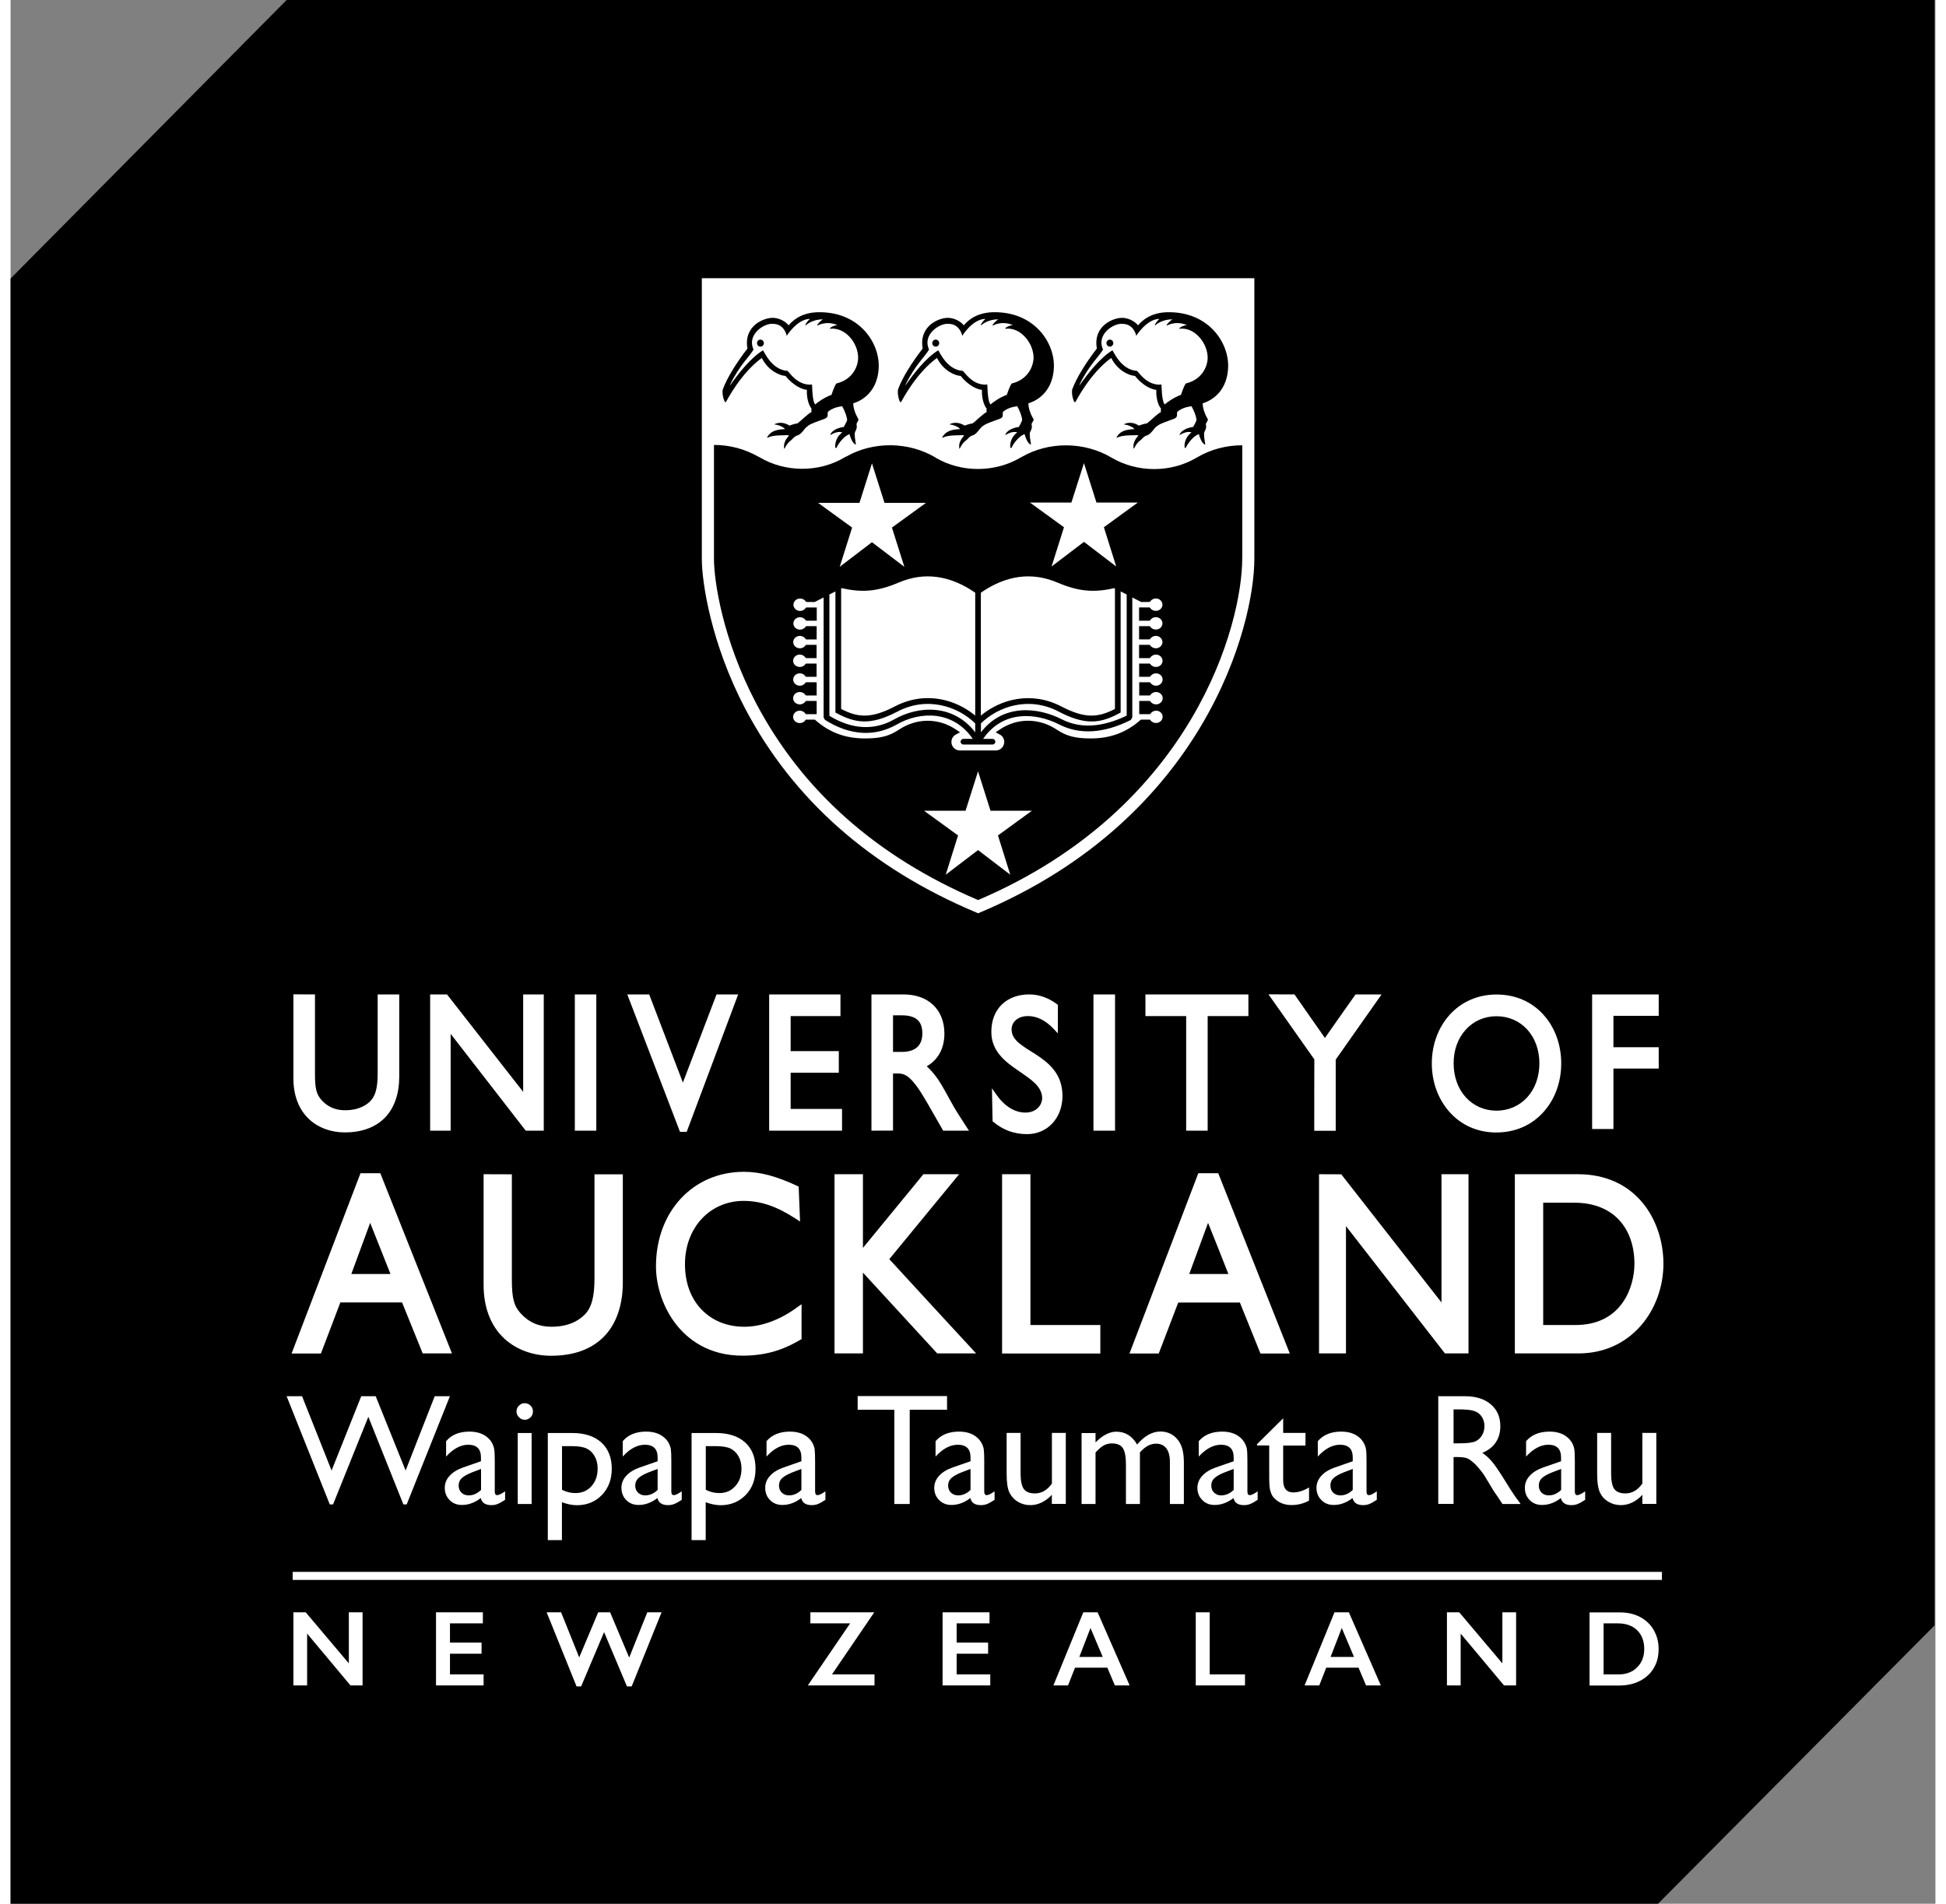
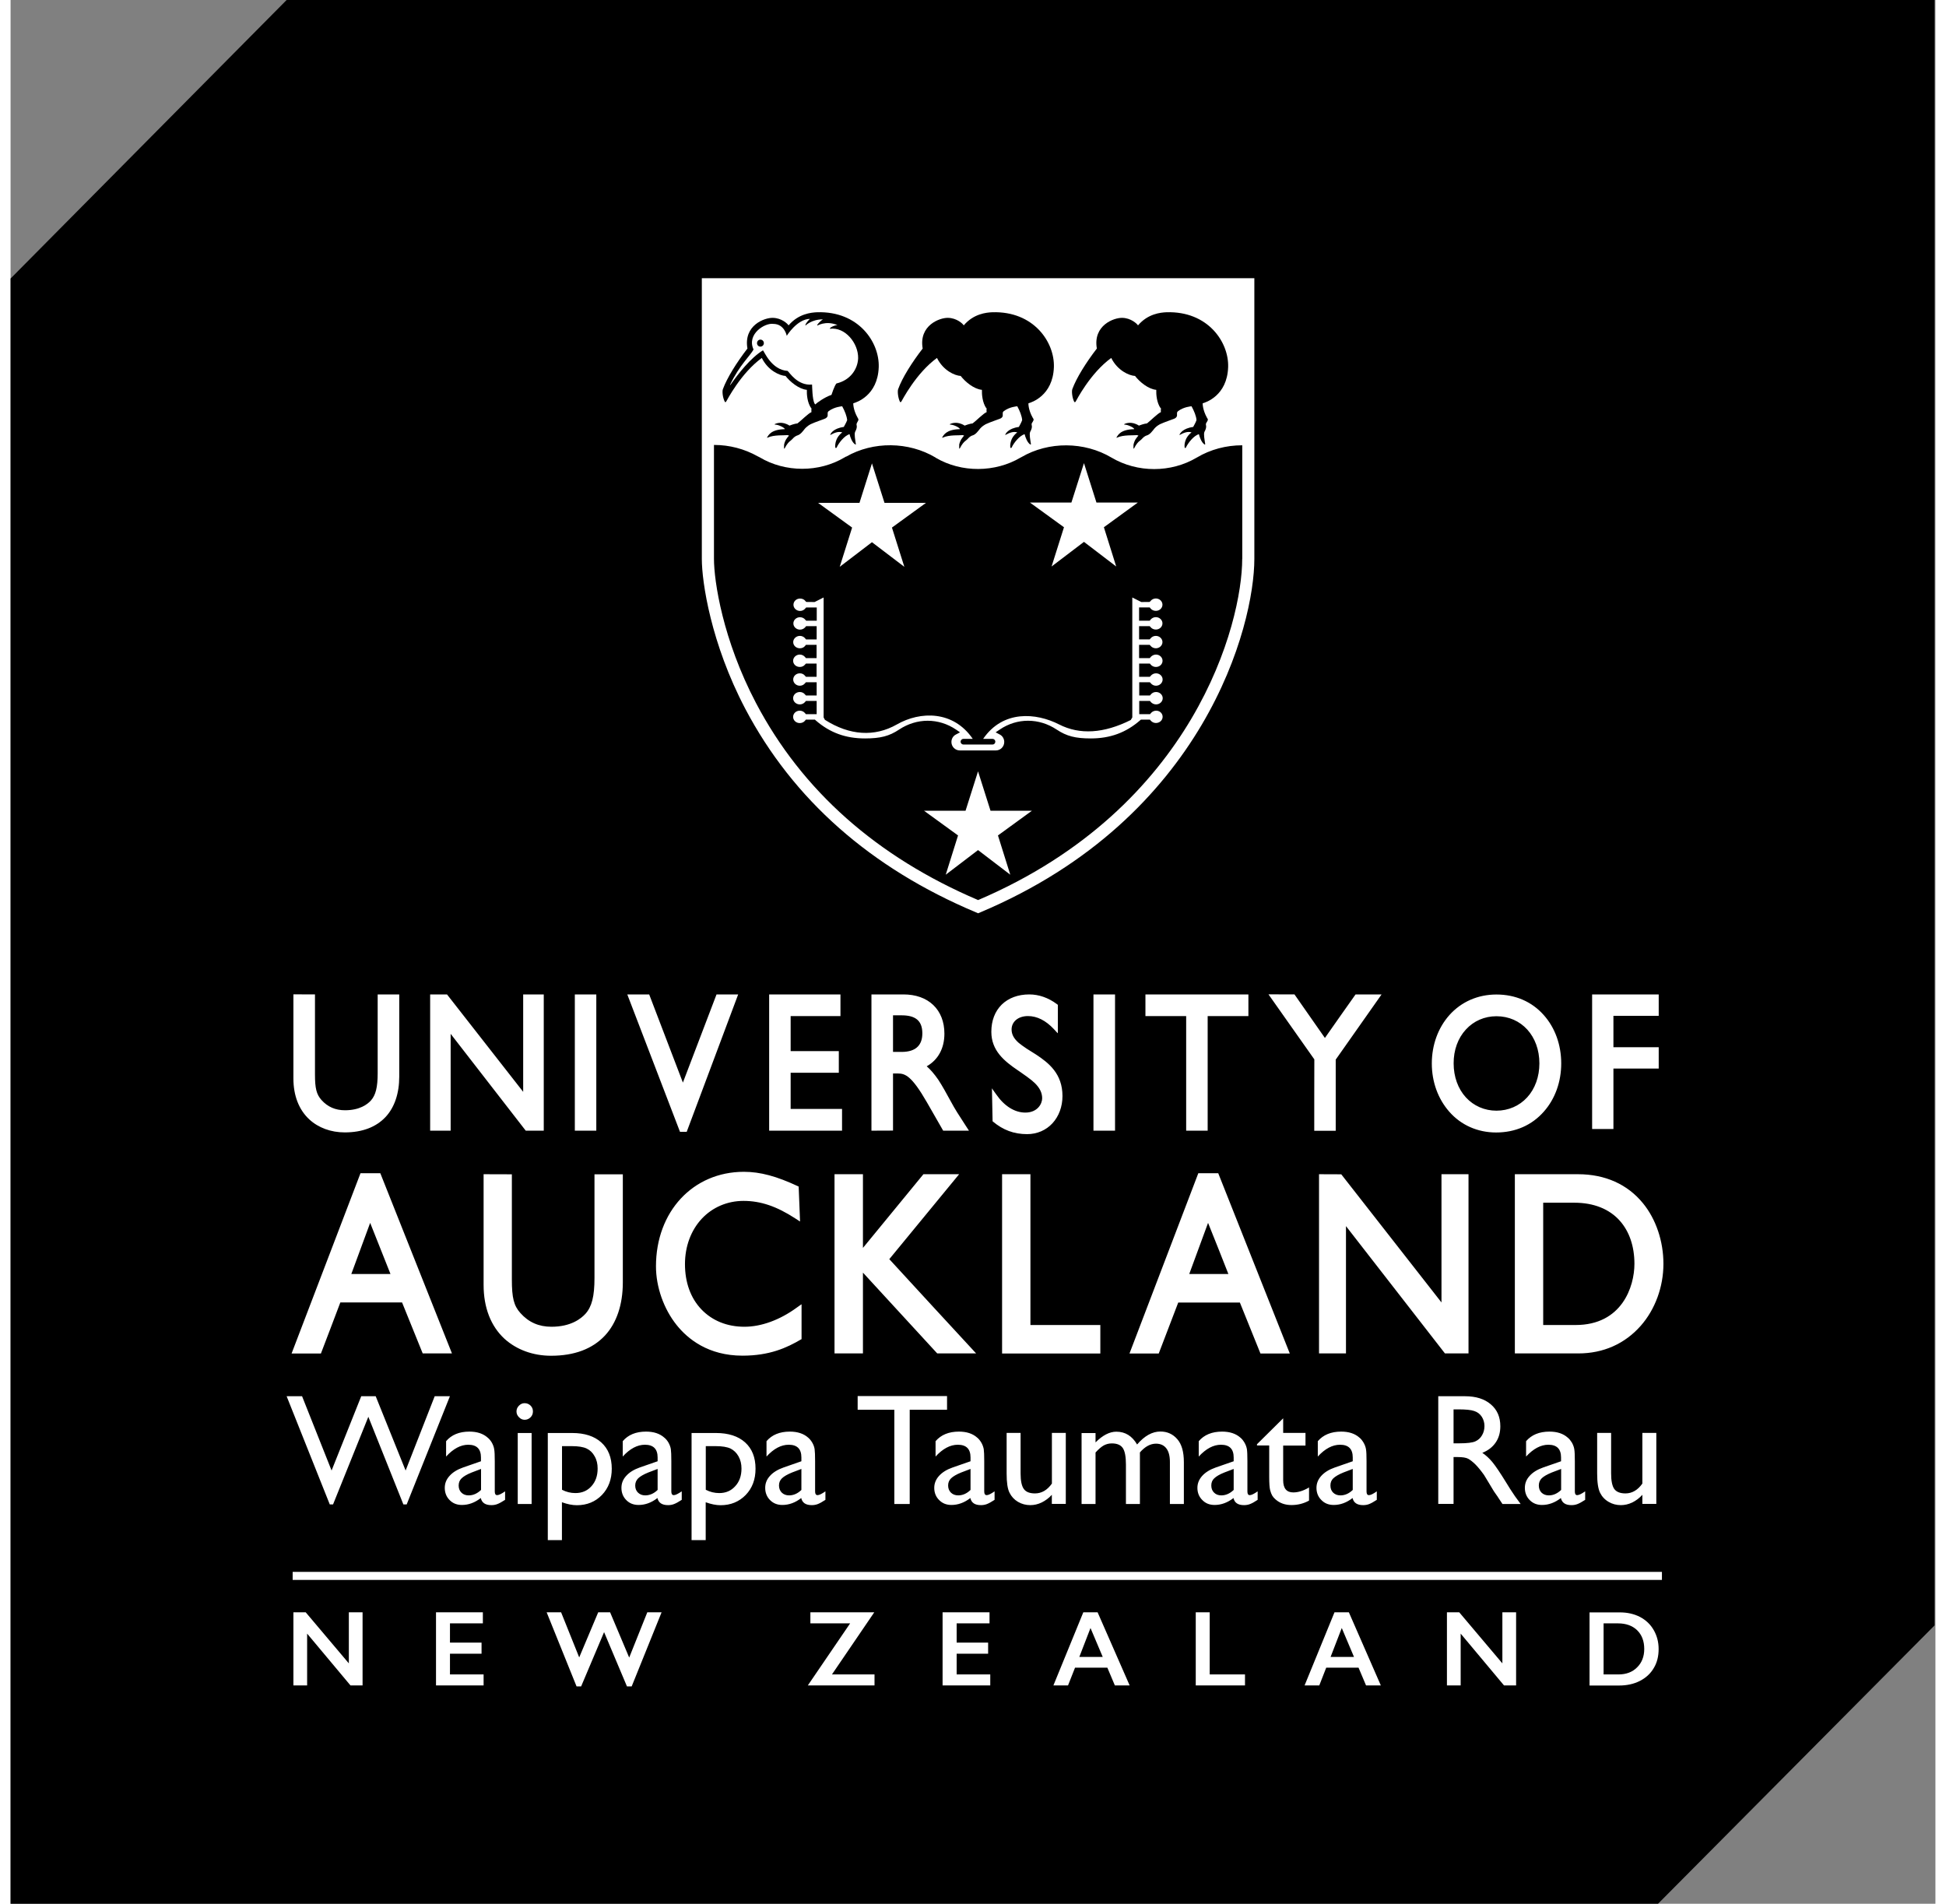
<svg xmlns="http://www.w3.org/2000/svg" width="92px" height="90px" viewBox="0 0 91 90">
  <rect x="0" y="0" width="91" height="90" fill="#808080" stroke="none" />
  <defs>
    <clipPath id="clip1">
      <path d="M 0 0 L 90.961 0 L 90.961 90 L 0 90 Z M 0 0 " />
    </clipPath>
  </defs>
  <g id="surface1">
    <g clip-path="url(#clip1)" clip-rule="nonzero">
      <path style=" stroke:none;fill-rule:nonzero;fill:rgb(0%,0%,0%);fill-opacity:1;" d="M 77.887 90 L 0 90 L 0 13.168 L 13.051 0 L 90.961 0 L 90.961 76.84 Z M 77.887 90 " />
    </g>
    <path style=" stroke:none;fill-rule:nonzero;fill:rgb(100%,100%,100%);fill-opacity:1;" d="M 39.234 48.035 L 39.234 47.012 L 35.863 47.012 L 35.863 53.453 L 39.309 53.453 L 39.309 52.426 L 36.879 52.426 L 36.879 50.715 L 39.156 50.715 L 39.156 49.691 L 36.879 49.691 L 36.879 48.035 Z M 15.797 53.535 C 16.629 53.535 17.281 53.285 17.73 52.805 C 18.152 52.352 18.375 51.691 18.375 50.895 L 18.375 47.012 L 17.355 47.012 L 17.355 50.742 C 17.355 51.398 17.262 51.773 17.035 52.027 C 16.879 52.199 16.516 52.488 15.812 52.488 C 15.359 52.488 14.992 52.332 14.695 52 C 14.461 51.734 14.391 51.453 14.391 50.797 L 14.391 47.012 L 13.371 47.008 L 13.371 50.984 C 13.371 51.797 13.633 52.469 14.125 52.922 C 14.551 53.316 15.145 53.535 15.797 53.535 Z M 25.207 53.453 L 25.207 47.012 L 24.234 47.012 L 24.234 51.617 L 20.633 47.012 L 19.836 47.012 L 19.836 53.453 L 20.805 53.453 L 20.805 48.875 C 20.895 48.992 24.355 53.453 24.355 53.453 Z M 34.398 47.012 L 33.375 47.012 C 33.375 47.012 31.832 51.059 31.785 51.18 C 31.738 51.059 30.191 47.012 30.191 47.012 L 29.156 47.012 L 31.648 53.508 L 31.965 53.508 Z M 44.09 53.453 L 45.309 53.453 L 45.141 53.195 C 44.805 52.676 44.664 52.465 44.445 52.059 C 44.25 51.703 44.051 51.336 43.852 51.035 C 43.668 50.773 43.5 50.574 43.312 50.41 C 43.852 50.105 44.148 49.559 44.148 48.867 C 44.148 48.309 43.965 47.84 43.621 47.512 C 43.277 47.184 42.793 47.012 42.211 47.012 L 40.699 47.012 L 40.699 53.453 L 41.719 53.449 L 41.719 50.75 L 41.945 50.75 C 42.289 50.75 42.594 50.848 43.324 52.117 Z M 43.105 48.852 C 43.105 49.121 43.035 49.328 42.891 49.477 C 42.73 49.645 42.469 49.73 42.125 49.73 L 41.719 49.73 L 41.719 48 L 42.125 48 C 42.789 48 43.098 48.262 43.105 48.832 Z M 48.098 48.035 C 48.527 48.035 48.938 48.242 49.32 48.648 L 49.465 48.805 L 49.512 48.848 L 49.512 47.504 L 49.5 47.496 L 49.465 47.469 C 49.062 47.168 48.613 47.012 48.16 47.012 C 47.629 47.012 47.18 47.18 46.859 47.492 C 46.535 47.812 46.367 48.254 46.367 48.781 C 46.367 49.672 46.984 50.168 47.617 50.598 L 47.77 50.703 L 48.051 50.902 C 48.215 51.02 48.328 51.113 48.426 51.207 C 48.656 51.434 48.77 51.664 48.77 51.922 C 48.77 52.18 48.551 52.598 47.973 52.598 C 47.473 52.598 46.98 52.293 46.598 51.738 L 46.441 51.52 L 46.395 51.449 L 46.426 53.008 L 46.434 53.016 C 46.922 53.426 47.438 53.617 48.059 53.617 C 48.527 53.617 48.953 53.434 49.258 53.102 C 49.559 52.773 49.73 52.32 49.73 51.816 C 49.73 50.762 49.082 50.25 48.477 49.852 L 48.035 49.574 C 47.875 49.469 47.758 49.379 47.66 49.301 C 47.426 49.094 47.324 48.898 47.324 48.664 C 47.328 48.293 47.645 48.035 48.098 48.035 Z M 61.633 53.457 L 62.648 53.457 L 62.648 50.094 C 62.66 50.082 64.816 47.012 64.816 47.012 L 63.586 47.012 C 63.586 47.012 62.172 49.012 62.137 49.07 C 62.094 49.012 60.699 47.012 60.699 47.012 L 59.469 47.008 C 59.469 47.008 61.625 50.066 61.637 50.082 C 61.633 50.102 61.633 53.457 61.633 53.457 Z M 26.676 47.012 L 27.691 47.012 L 27.691 53.453 L 26.676 53.453 Z M 51.195 47.012 L 52.215 47.012 L 52.215 53.453 L 51.195 53.453 Z M 55.578 53.453 L 56.594 53.453 L 56.594 48.035 L 58.52 48.035 L 58.52 47.012 L 53.652 47.012 L 53.652 48.035 L 55.578 48.035 Z M 75.777 50.516 L 77.918 50.516 L 77.918 49.508 L 75.777 49.508 L 75.777 48.023 L 77.918 48.023 L 77.918 47.012 L 74.77 47.012 L 74.77 53.375 L 75.777 53.375 Z M 70.23 53.539 C 71.141 53.539 71.926 53.195 72.492 52.547 C 73.02 51.949 73.309 51.145 73.309 50.273 C 73.309 49.395 73.016 48.582 72.48 47.984 C 71.918 47.352 71.141 47.016 70.246 47.016 C 69.371 47.016 68.586 47.359 68.023 47.988 C 67.484 48.594 67.191 49.406 67.191 50.277 C 67.191 51.145 67.484 51.949 68.012 52.551 C 68.566 53.188 69.355 53.539 70.23 53.539 Z M 68.801 48.672 C 69.172 48.266 69.684 48.043 70.246 48.043 C 71.426 48.043 72.277 48.98 72.277 50.273 C 72.277 50.898 72.074 51.469 71.699 51.879 C 71.328 52.285 70.809 52.508 70.246 52.508 C 69.688 52.508 69.172 52.285 68.801 51.879 C 68.426 51.469 68.223 50.898 68.223 50.273 C 68.219 49.648 68.426 49.078 68.801 48.672 Z M 57.094 55.465 L 56.152 55.465 L 52.898 63.988 L 54.281 63.988 C 54.281 63.988 55.188 61.617 55.203 61.578 L 58.117 61.578 L 59.09 63.988 L 60.477 63.988 Z M 55.723 60.23 C 55.754 60.145 56.559 57.969 56.613 57.812 C 56.68 57.969 57.543 60.141 57.574 60.23 Z M 51.52 62.641 L 48.215 62.641 L 48.215 55.512 L 46.875 55.512 L 46.875 63.988 L 51.52 63.988 Z M 15.59 61.574 L 18.508 61.574 C 18.523 61.613 19.484 63.984 19.484 63.984 L 20.867 63.984 L 17.48 55.465 L 16.543 55.465 L 13.285 63.988 L 14.672 63.988 C 14.672 63.988 15.578 61.617 15.59 61.574 Z M 17 57.812 C 17.062 57.969 17.926 60.141 17.961 60.23 L 16.109 60.23 C 16.141 60.145 16.941 57.969 17 57.812 Z M 37.395 63.312 L 37.395 61.66 L 37.336 61.699 L 37.16 61.824 C 36.367 62.402 35.492 62.723 34.695 62.723 C 33.875 62.723 33.172 62.438 32.66 61.902 C 32.148 61.367 31.883 60.625 31.883 59.762 C 31.883 58.926 32.164 58.168 32.676 57.617 C 33.184 57.074 33.887 56.773 34.652 56.773 C 35.465 56.773 36.219 57.031 37.098 57.602 L 37.266 57.711 L 37.324 57.746 L 37.258 56.094 L 37.238 56.086 C 36.211 55.605 35.441 55.398 34.668 55.398 C 32.262 55.398 30.512 57.277 30.512 59.867 C 30.512 60.836 30.875 61.875 31.488 62.641 C 32.016 63.301 32.984 64.09 34.602 64.09 C 35.883 64.09 36.695 63.719 37.379 63.316 Z M 41.543 59.527 L 44.844 55.512 L 43.156 55.512 C 43.156 55.512 40.41 58.855 40.297 58.996 L 40.297 55.512 L 38.953 55.512 L 38.953 63.984 L 40.297 63.984 L 40.297 60.164 C 40.41 60.289 43.809 63.984 43.809 63.984 L 45.648 63.984 C 45.645 63.988 41.578 59.57 41.543 59.527 Z M 77.176 56.887 C 76.445 55.988 75.383 55.512 74.105 55.512 L 71.117 55.512 L 71.117 63.984 L 74.117 63.984 C 75.297 63.984 76.316 63.531 77.07 62.676 C 77.75 61.902 78.141 60.836 78.141 59.746 C 78.141 58.688 77.793 57.641 77.176 56.887 Z M 73.988 62.641 L 72.457 62.641 L 72.457 56.859 L 73.934 56.859 C 74.844 56.859 75.586 57.156 76.082 57.715 C 76.531 58.223 76.77 58.922 76.77 59.75 C 76.77 60.824 76.18 62.641 73.988 62.641 Z M 25.551 64.094 C 26.652 64.094 27.508 63.773 28.102 63.137 C 28.652 62.543 28.945 61.676 28.945 60.625 L 28.945 55.516 L 27.605 55.516 L 27.605 60.422 C 27.605 61.285 27.48 61.773 27.18 62.109 C 26.973 62.336 26.496 62.723 25.57 62.723 C 24.973 62.723 24.492 62.512 24.102 62.074 C 23.793 61.73 23.699 61.359 23.699 60.492 L 23.699 55.516 L 22.363 55.512 L 22.363 60.746 C 22.363 61.816 22.703 62.695 23.352 63.293 C 23.922 63.809 24.699 64.094 25.551 64.094 Z M 67.648 61.574 L 62.91 55.516 L 61.859 55.512 L 61.859 63.984 L 63.133 63.984 L 63.133 57.965 C 63.25 58.117 67.812 63.984 67.812 63.984 L 68.926 63.984 L 68.926 55.512 L 67.648 55.512 C 67.648 55.516 67.648 61.383 67.648 61.574 Z M 13.336 74.312 L 78.07 74.312 L 78.07 74.691 L 13.336 74.691 Z M 13.336 74.312 " />
    <path style=" stroke:none;fill-rule:nonzero;fill:rgb(100%,100%,100%);fill-opacity:1;" d="M 39.199 26.797 L 40.723 25.633 L 42.254 26.797 L 41.668 24.941 L 43.277 23.773 L 41.316 23.773 L 40.723 21.906 L 40.133 23.773 L 38.176 23.773 L 39.785 24.941 Z M 49.215 26.781 L 50.746 25.617 L 52.27 26.781 L 51.688 24.926 L 53.293 23.758 L 51.336 23.758 L 50.746 21.895 L 50.152 23.758 L 48.191 23.758 L 49.801 24.926 Z M 46.328 38.328 L 45.738 36.465 L 45.148 38.328 L 43.184 38.328 L 44.793 39.496 L 44.211 41.352 L 45.738 40.188 L 47.262 41.352 L 46.68 39.496 L 48.285 38.328 Z M 54.16 33.598 C 54.062 33.598 53.969 33.641 53.91 33.715 L 53.871 33.762 L 53.359 33.762 L 53.359 33.137 L 53.867 33.137 L 53.906 33.188 C 53.969 33.258 54.059 33.301 54.156 33.301 C 54.328 33.301 54.469 33.168 54.469 33.008 C 54.469 32.848 54.328 32.715 54.156 32.715 C 54.055 32.715 53.969 32.754 53.906 32.832 L 53.867 32.879 L 53.359 32.879 L 53.359 32.254 L 53.863 32.254 L 53.906 32.301 C 53.965 32.375 54.055 32.418 54.152 32.418 C 54.324 32.418 54.465 32.285 54.465 32.125 C 54.465 31.961 54.324 31.832 54.152 31.832 C 54.055 31.832 53.965 31.875 53.902 31.949 L 53.863 31.996 L 53.355 31.996 L 53.355 31.371 L 53.863 31.371 L 53.902 31.418 C 53.961 31.492 54.055 31.531 54.148 31.531 C 54.324 31.531 54.461 31.402 54.461 31.238 C 54.461 31.078 54.324 30.945 54.148 30.945 C 54.055 30.945 53.961 30.992 53.898 31.062 L 53.859 31.113 L 53.352 31.113 L 53.352 30.484 L 53.855 30.484 L 53.898 30.535 C 53.957 30.605 54.047 30.648 54.145 30.648 C 54.316 30.648 54.457 30.516 54.457 30.355 C 54.457 30.195 54.316 30.062 54.145 30.062 C 54.047 30.062 53.957 30.105 53.898 30.176 L 53.855 30.227 L 53.352 30.227 L 53.352 29.602 L 53.855 29.602 L 53.895 29.648 C 53.957 29.723 54.047 29.762 54.145 29.762 C 54.316 29.762 54.457 29.633 54.457 29.469 C 54.457 29.309 54.316 29.176 54.145 29.176 C 54.047 29.176 53.957 29.219 53.895 29.293 L 53.855 29.344 L 53.352 29.344 L 53.352 28.715 L 53.855 28.715 L 53.895 28.766 C 53.957 28.84 54.047 28.879 54.145 28.879 C 54.316 28.879 54.457 28.75 54.457 28.586 C 54.457 28.426 54.316 28.293 54.145 28.293 C 54.047 28.293 53.957 28.336 53.895 28.41 L 53.855 28.457 L 53.457 28.461 L 53.031 28.246 L 53.031 33.918 L 52.957 34.039 C 51.684 34.676 50.547 34.746 49.574 34.25 C 48.48 33.691 46.918 33.562 45.98 34.93 L 46.422 34.93 C 46.496 34.93 46.555 34.988 46.555 35.066 C 46.555 35.141 46.496 35.199 46.422 35.199 L 45.051 35.199 C 44.977 35.199 44.914 35.141 44.914 35.066 C 44.914 34.988 44.977 34.93 45.051 34.93 L 45.488 34.93 C 44.57 33.586 43.008 33.613 41.898 34.25 C 40.844 34.848 39.668 34.773 38.5 34.031 L 38.438 33.918 L 38.438 28.246 L 38.012 28.461 L 37.613 28.457 L 37.574 28.41 C 37.516 28.336 37.422 28.297 37.324 28.297 C 37.152 28.297 37.012 28.426 37.012 28.59 C 37.012 28.75 37.152 28.883 37.324 28.883 C 37.422 28.883 37.512 28.84 37.57 28.766 L 37.613 28.719 L 38.113 28.719 L 38.113 29.344 L 37.613 29.344 L 37.57 29.297 C 37.512 29.223 37.422 29.18 37.32 29.18 C 37.148 29.18 37.008 29.309 37.008 29.473 C 37.008 29.633 37.148 29.766 37.32 29.766 C 37.418 29.766 37.508 29.723 37.57 29.652 L 37.609 29.602 L 38.109 29.602 L 38.109 30.23 L 37.605 30.23 L 37.566 30.18 C 37.504 30.105 37.414 30.062 37.316 30.062 C 37.145 30.062 37 30.195 37 30.355 C 37 30.52 37.141 30.648 37.316 30.648 C 37.414 30.648 37.504 30.609 37.562 30.535 L 37.602 30.484 L 38.105 30.484 L 38.105 31.113 L 37.602 31.113 L 37.559 31.062 C 37.5 30.992 37.41 30.945 37.312 30.945 C 37.141 30.945 36.996 31.078 36.996 31.238 C 36.996 31.402 37.137 31.531 37.312 31.531 C 37.41 31.531 37.5 31.492 37.559 31.418 L 37.602 31.371 L 38.105 31.371 L 38.105 31.996 L 37.602 31.996 L 37.559 31.949 C 37.5 31.871 37.41 31.832 37.312 31.832 C 37.141 31.832 37 31.961 37 32.125 C 37 32.285 37.141 32.418 37.312 32.418 C 37.41 32.418 37.5 32.375 37.559 32.301 L 37.602 32.254 L 38.109 32.254 L 38.109 32.879 L 37.602 32.879 L 37.559 32.832 C 37.5 32.758 37.41 32.715 37.312 32.715 C 37.141 32.715 36.996 32.844 36.996 33.008 C 36.996 33.168 37.137 33.301 37.312 33.301 C 37.41 33.301 37.5 33.258 37.559 33.188 L 37.602 33.137 L 38.109 33.137 L 38.109 33.762 L 37.598 33.762 L 37.559 33.715 C 37.5 33.641 37.406 33.598 37.309 33.598 C 37.137 33.598 36.996 33.727 36.996 33.891 C 36.996 34.055 37.137 34.184 37.309 34.184 C 37.406 34.184 37.5 34.145 37.559 34.07 L 37.598 34.02 L 38.027 34.02 L 38.062 34.055 C 38.738 34.641 39.477 34.91 40.395 34.91 C 41.121 34.91 41.543 34.801 42.004 34.492 C 42.422 34.215 42.891 34.074 43.355 34.074 C 43.824 34.074 44.289 34.215 44.699 34.492 L 44.887 34.621 L 44.688 34.727 C 44.559 34.793 44.48 34.93 44.48 35.078 C 44.48 35.297 44.656 35.477 44.875 35.477 L 46.582 35.477 C 46.801 35.477 46.977 35.297 46.977 35.078 C 46.977 34.93 46.898 34.793 46.77 34.727 L 46.57 34.621 L 46.762 34.492 C 47.582 33.934 48.617 33.934 49.457 34.492 C 49.922 34.801 50.34 34.91 51.066 34.91 C 51.984 34.91 52.73 34.637 53.398 34.055 L 53.438 34.02 L 53.863 34.02 L 53.902 34.066 C 53.965 34.141 54.055 34.18 54.148 34.18 C 54.324 34.18 54.465 34.051 54.465 33.887 C 54.465 33.727 54.332 33.598 54.16 33.598 Z M 54.16 33.598 " />
-     <path style=" stroke:none;fill-rule:nonzero;fill:rgb(100%,100%,100%);fill-opacity:1;" d="M 38.711 28.102 L 38.711 33.84 C 39.77 34.488 40.824 34.547 41.77 34.012 C 42.945 33.34 44.582 33.289 45.605 34.621 L 45.605 34.199 C 44.777 33.387 43.328 32.906 41.926 33.641 C 40.648 34.312 39.938 34.184 39.066 33.723 L 38.996 33.684 L 38.996 27.961 Z M 49.703 34.008 C 50.574 34.453 51.602 34.391 52.766 33.832 L 52.766 28.105 L 52.48 27.961 L 52.48 33.684 L 52.41 33.723 C 51.543 34.188 50.828 34.312 49.551 33.641 C 48.148 32.906 46.703 33.387 45.875 34.199 L 45.875 34.621 C 46.91 33.27 48.547 33.418 49.703 34.008 Z M 49.703 34.008 " />
-     <path style=" stroke:none;fill-rule:nonzero;fill:rgb(100%,100%,100%);fill-opacity:1;" d="M 39.301 27.805 L 39.266 27.824 L 39.266 33.516 C 40.035 33.914 40.656 33.996 41.801 33.398 C 42.324 33.121 42.859 33.004 43.367 33.004 C 44.23 33.004 45.023 33.344 45.605 33.832 L 45.605 28.02 C 44.402 27.191 43.191 27.031 42 27.535 C 41.012 27.957 40.277 28.031 39.301 27.805 Z M 49.676 33.398 C 50.82 33.996 51.438 33.914 52.211 33.516 L 52.211 27.824 L 52.176 27.805 C 51.199 28.031 50.461 27.957 49.477 27.535 C 48.281 27.031 47.07 27.191 45.871 28.02 L 45.871 33.832 C 46.793 33.059 48.25 32.656 49.676 33.398 Z M 52.09 16.562 C 52.148 16.609 52.484 17.484 53.254 17.535 C 53.34 17.598 53.727 18.246 54.41 18.18 C 54.418 18.254 54.418 18.879 54.539 19.082 L 54.566 19.121 C 54.562 19.102 54.57 19.117 54.57 19.117 C 54.625 19.055 55.012 18.773 55.332 18.668 C 55.332 18.668 55.469 18.238 55.562 18.129 C 56.23 17.973 56.574 17.445 56.594 16.934 C 56.605 16.219 55.969 15.449 55.262 15.543 C 55.262 15.543 55.238 15.543 55.258 15.523 C 55.281 15.465 55.484 15.375 55.617 15.367 C 55.031 15.133 54.645 15.418 54.66 15.387 L 54.652 15.367 C 54.652 15.367 54.734 15.23 54.926 15.098 C 54.383 15.098 54.105 15.391 54.105 15.391 L 54.102 15.352 C 54.102 15.352 54.137 15.242 54.312 15.074 C 53.699 15.09 53.219 15.875 53.219 15.875 C 53.219 15.875 53.109 15.312 52.574 15.312 C 52.184 15.254 51.309 15.793 51.648 16.523 C 51.492 16.816 50.977 17.266 50.539 18.18 C 50.531 18.199 50.547 18.191 50.539 18.211 C 50.941 17.645 51.508 16.918 52.09 16.562 Z M 51.969 16.055 C 52.062 16.055 52.133 16.129 52.133 16.223 C 52.133 16.312 52.062 16.387 51.973 16.387 C 51.883 16.387 51.809 16.312 51.809 16.223 C 51.809 16.133 51.879 16.055 51.969 16.055 Z M 43.855 16.562 C 43.914 16.609 44.25 17.484 45.02 17.535 C 45.105 17.598 45.492 18.246 46.176 18.18 C 46.184 18.254 46.184 18.879 46.301 19.082 L 46.332 19.121 C 46.328 19.102 46.336 19.117 46.336 19.117 C 46.391 19.055 46.777 18.773 47.098 18.668 C 47.098 18.668 47.238 18.238 47.332 18.129 C 48 17.973 48.336 17.445 48.363 16.934 C 48.375 16.219 47.738 15.449 47.031 15.543 C 47.031 15.543 47.012 15.543 47.027 15.523 C 47.055 15.465 47.258 15.375 47.387 15.367 C 46.801 15.133 46.418 15.418 46.43 15.387 L 46.422 15.367 C 46.422 15.367 46.5 15.23 46.695 15.098 C 46.152 15.098 45.875 15.391 45.875 15.391 L 45.875 15.352 C 45.875 15.352 45.91 15.242 46.086 15.074 C 45.469 15.09 44.992 15.875 44.992 15.875 C 44.992 15.875 44.887 15.312 44.352 15.312 C 43.961 15.254 43.086 15.793 43.422 16.523 C 43.266 16.816 42.754 17.266 42.316 18.18 C 42.305 18.199 42.324 18.191 42.316 18.211 C 42.703 17.645 43.277 16.918 43.855 16.562 Z M 43.738 16.055 C 43.828 16.055 43.902 16.129 43.902 16.223 C 43.902 16.312 43.828 16.387 43.738 16.387 C 43.645 16.387 43.574 16.312 43.574 16.223 C 43.574 16.133 43.645 16.055 43.738 16.055 Z M 43.738 16.055 " />
    <path style=" stroke:none;fill-rule:nonzero;fill:rgb(100%,100%,100%);fill-opacity:1;" d="M 32.68 13.152 L 32.68 26.422 C 32.68 27.52 33.109 30.414 34.734 33.508 C 36.992 37.793 40.656 41.035 45.633 43.129 L 45.742 43.176 L 45.852 43.129 C 56.473 38.652 58.801 29.551 58.801 26.422 L 58.801 13.152 Z M 50.195 18.398 C 50.391 17.863 50.852 17.129 51.355 16.477 C 51.164 15.375 52.172 15.012 52.562 15.027 C 52.965 15.035 53.25 15.301 53.301 15.383 C 53.766 14.832 54.371 14.773 54.645 14.762 C 56.609 14.699 57.605 16.18 57.562 17.363 C 57.512 18.715 56.496 19.027 56.359 19.066 C 56.359 19.066 56.344 19.359 56.566 19.758 C 56.582 19.785 56.629 19.82 56.586 19.895 C 56.578 19.91 56.539 19.984 56.527 19.996 C 56.52 20.012 56.5 20.051 56.516 20.105 C 56.539 20.191 56.508 20.297 56.441 20.418 C 56.395 20.527 56.449 20.801 56.477 20.988 C 56.48 21.023 56.453 21.027 56.43 21 C 56.309 20.918 56.211 20.668 56.18 20.527 C 55.941 20.59 55.668 20.941 55.57 21.148 C 55.562 21.176 55.512 21.207 55.504 21.141 C 55.5 21.125 55.453 20.73 55.832 20.441 C 55.641 20.379 55.441 20.473 55.301 20.547 C 55.293 20.559 55.234 20.582 55.277 20.52 C 55.289 20.508 55.398 20.254 55.91 20.184 C 55.914 20.164 56.023 19.996 56.066 19.863 C 56.055 19.672 55.953 19.43 55.832 19.207 C 55.812 19.207 55.449 19.238 55.195 19.438 C 55.18 19.449 55.145 19.48 55.145 19.531 L 55.145 19.645 C 55.148 19.66 55.125 19.758 54.996 19.801 C 54.984 19.812 54.555 19.953 54.348 20.051 C 54.336 20.059 54.152 20.141 54.02 20.332 C 53.988 20.359 53.883 20.531 53.727 20.582 C 53.684 20.59 53.602 20.633 53.543 20.691 C 53.484 20.754 53.426 20.812 53.375 20.848 C 53.324 20.879 53.207 21.008 53.125 21.18 C 53.109 21.203 53.086 21.238 53.086 21.18 C 53.082 21.109 53.09 21.016 53.09 21.016 C 53.137 20.797 53.238 20.688 53.324 20.59 C 53.289 20.582 53.293 20.59 53.258 20.57 C 53.102 20.59 52.609 20.547 52.312 20.688 C 52.293 20.699 52.27 20.699 52.293 20.664 C 52.348 20.59 52.457 20.301 53.121 20.289 C 53.133 20.227 52.824 20.074 52.668 20.074 C 52.625 20.074 52.652 20.047 52.668 20.039 C 52.703 20.023 53 19.895 53.344 20.121 C 53.359 20.113 53.594 20.027 53.727 20.016 C 53.883 19.898 54.242 19.535 54.383 19.484 C 54.383 19.461 54.371 19.387 54.391 19.305 L 54.371 19.301 C 54.184 19.035 54.156 18.648 54.164 18.43 C 53.781 18.395 53.375 18.051 53.16 17.773 C 52.883 17.758 52.332 17.52 52.035 16.922 C 51.035 17.648 50.383 18.938 50.348 18.996 C 50.32 19.016 50.309 19.016 50.289 19.004 C 50.184 18.801 50.16 18.492 50.195 18.398 Z M 41.961 18.398 C 42.152 17.863 42.617 17.129 43.121 16.477 C 42.93 15.375 43.938 15.012 44.324 15.027 C 44.73 15.035 45.016 15.301 45.062 15.383 C 45.527 14.832 46.133 14.773 46.41 14.762 C 48.371 14.699 49.367 16.18 49.324 17.363 C 49.273 18.715 48.258 19.027 48.121 19.066 C 48.121 19.066 48.102 19.359 48.328 19.758 C 48.344 19.785 48.391 19.82 48.348 19.895 C 48.34 19.91 48.301 19.984 48.289 19.996 C 48.277 20.012 48.262 20.051 48.277 20.105 C 48.301 20.191 48.27 20.297 48.203 20.418 C 48.152 20.527 48.211 20.801 48.238 20.988 C 48.242 21.023 48.215 21.027 48.191 21 C 48.07 20.918 47.973 20.668 47.941 20.527 C 47.703 20.59 47.426 20.941 47.332 21.148 C 47.324 21.176 47.273 21.207 47.262 21.141 C 47.262 21.125 47.211 20.73 47.594 20.441 C 47.402 20.379 47.203 20.473 47.062 20.547 C 47.055 20.559 46.996 20.582 47.039 20.52 C 47.047 20.508 47.16 20.254 47.668 20.184 C 47.672 20.164 47.781 19.996 47.824 19.863 C 47.812 19.672 47.715 19.43 47.594 19.207 C 47.574 19.207 47.211 19.238 46.957 19.438 C 46.926 19.457 46.906 19.492 46.906 19.531 L 46.906 19.645 C 46.914 19.66 46.891 19.758 46.758 19.801 C 46.742 19.812 46.316 19.953 46.109 20.051 C 46.102 20.059 45.914 20.141 45.781 20.332 C 45.75 20.359 45.645 20.531 45.488 20.582 C 45.445 20.59 45.363 20.633 45.305 20.691 C 45.246 20.754 45.188 20.812 45.137 20.848 C 45.086 20.879 44.969 21.008 44.887 21.18 C 44.871 21.203 44.848 21.238 44.848 21.18 C 44.844 21.109 44.852 21.016 44.848 21.016 C 44.898 20.797 45 20.688 45.082 20.59 C 45.047 20.582 45.055 20.59 45.02 20.57 C 44.863 20.59 44.371 20.547 44.074 20.688 C 44.051 20.699 44.031 20.699 44.051 20.664 C 44.109 20.59 44.215 20.301 44.879 20.289 C 44.891 20.227 44.586 20.074 44.43 20.074 C 44.383 20.074 44.41 20.047 44.43 20.039 C 44.465 20.023 44.758 19.895 45.105 20.121 C 45.121 20.113 45.352 20.027 45.484 20.016 C 45.645 19.898 46 19.535 46.145 19.484 C 46.145 19.461 46.129 19.387 46.148 19.305 L 46.129 19.301 C 45.945 19.035 45.914 18.648 45.922 18.43 C 45.543 18.395 45.133 18.051 44.918 17.773 C 44.641 17.758 44.094 17.52 43.797 16.922 C 42.797 17.648 42.145 18.938 42.105 18.996 C 42.082 19.016 42.07 19.016 42.051 19.004 C 41.949 18.801 41.926 18.492 41.961 18.398 Z M 33.676 18.398 C 33.871 17.863 34.332 17.129 34.836 16.477 C 34.645 15.375 35.652 15.012 36.043 15.027 C 36.449 15.035 36.73 15.301 36.781 15.383 C 37.246 14.832 37.852 14.773 38.129 14.762 C 40.09 14.699 41.086 16.18 41.043 17.363 C 40.992 18.715 39.977 19.027 39.84 19.066 C 39.84 19.066 39.824 19.359 40.051 19.758 C 40.062 19.785 40.109 19.82 40.066 19.895 C 40.059 19.91 40.02 19.984 40.012 19.996 C 40.004 20.012 39.984 20.051 40 20.105 C 40.023 20.191 39.992 20.297 39.926 20.418 C 39.879 20.527 39.934 20.801 39.961 20.988 C 39.969 21.023 39.941 21.027 39.918 21 C 39.789 20.918 39.695 20.668 39.664 20.527 C 39.426 20.59 39.152 20.941 39.059 21.148 C 39.051 21.176 39 21.207 38.988 21.141 C 38.988 21.125 38.938 20.73 39.32 20.441 C 39.125 20.379 38.926 20.473 38.789 20.547 C 38.777 20.559 38.723 20.582 38.766 20.52 C 38.773 20.508 38.883 20.254 39.391 20.184 C 39.398 20.164 39.504 19.996 39.551 19.863 C 39.535 19.672 39.438 19.43 39.316 19.207 C 39.297 19.207 38.934 19.238 38.676 19.438 C 38.648 19.457 38.629 19.492 38.629 19.531 L 38.629 19.645 C 38.633 19.66 38.609 19.758 38.477 19.801 C 38.469 19.812 38.035 19.953 37.832 20.051 C 37.82 20.059 37.637 20.141 37.5 20.332 C 37.473 20.359 37.363 20.531 37.207 20.582 C 37.172 20.59 37.082 20.633 37.023 20.691 C 36.961 20.754 36.91 20.812 36.859 20.848 C 36.805 20.879 36.691 21.008 36.605 21.18 C 36.594 21.203 36.57 21.238 36.566 21.18 C 36.562 21.109 36.574 21.016 36.57 21.016 C 36.617 20.797 36.719 20.688 36.805 20.59 C 36.773 20.582 36.773 20.59 36.738 20.57 C 36.582 20.59 36.09 20.547 35.793 20.688 C 35.773 20.699 35.75 20.699 35.773 20.664 C 35.828 20.59 35.938 20.301 36.602 20.289 C 36.609 20.227 36.305 20.074 36.148 20.074 C 36.102 20.074 36.129 20.047 36.148 20.039 C 36.184 20.023 36.477 19.895 36.824 20.121 C 36.836 20.113 37.07 20.027 37.203 20.016 C 37.363 19.898 37.719 19.535 37.863 19.484 C 37.863 19.461 37.852 19.387 37.867 19.305 L 37.852 19.301 C 37.664 19.035 37.637 18.648 37.645 18.43 C 37.266 18.395 36.855 18.051 36.637 17.773 C 36.363 17.758 35.809 17.52 35.516 16.922 C 34.516 17.648 33.863 18.938 33.824 18.996 C 33.801 19.016 33.789 19.016 33.773 19.004 C 33.66 18.801 33.637 18.492 33.676 18.398 Z M 58.227 26.422 C 58.227 29.434 55.977 38.184 45.742 42.551 C 40.949 40.508 37.418 37.375 35.242 33.238 C 33.668 30.242 33.254 27.473 33.254 26.422 L 33.254 21.035 L 33.266 21.035 C 33.988 21.035 34.699 21.223 35.324 21.574 L 35.41 21.617 C 36.625 22.344 38.223 22.344 39.434 21.621 L 39.492 21.586 L 39.5 21.59 C 40.781 20.855 42.453 20.871 43.727 21.629 L 43.746 21.645 C 44.957 22.355 46.547 22.344 47.754 21.629 L 47.793 21.609 C 49.078 20.859 50.766 20.871 52.047 21.633 C 53.273 22.359 54.863 22.355 56.078 21.633 C 56.727 21.246 57.469 21.051 58.23 21.051 L 58.23 26.422 Z M 58.227 26.422 " />
    <path style=" stroke:none;fill-rule:nonzero;fill:rgb(100%,100%,100%);fill-opacity:1;" d="M 35.57 16.562 C 35.629 16.609 35.965 17.484 36.734 17.535 C 36.82 17.598 37.203 18.246 37.891 18.18 C 37.898 18.254 37.898 18.879 38.012 19.082 L 38.043 19.121 C 38.039 19.102 38.047 19.117 38.047 19.117 C 38.102 19.055 38.488 18.773 38.809 18.668 C 38.809 18.668 38.945 18.238 39.043 18.129 C 39.707 17.973 40.051 17.445 40.07 16.934 C 40.082 16.219 39.449 15.449 38.738 15.543 C 38.738 15.543 38.715 15.543 38.738 15.523 C 38.758 15.465 38.965 15.375 39.094 15.367 C 38.508 15.133 38.125 15.418 38.137 15.387 L 38.133 15.367 C 38.133 15.367 38.211 15.23 38.402 15.098 C 37.859 15.098 37.582 15.391 37.582 15.391 L 37.578 15.352 C 37.578 15.352 37.617 15.242 37.789 15.074 C 37.176 15.09 36.695 15.875 36.695 15.875 C 36.695 15.875 36.59 15.312 36.055 15.312 C 35.664 15.254 34.789 15.793 35.125 16.523 C 34.969 16.816 34.457 17.266 34.02 18.18 C 34.008 18.199 34.031 18.191 34.02 18.211 C 34.418 17.645 34.988 16.918 35.57 16.562 Z M 35.449 16.055 C 35.539 16.055 35.613 16.129 35.613 16.223 C 35.613 16.312 35.539 16.387 35.449 16.387 C 35.359 16.387 35.289 16.312 35.289 16.223 C 35.289 16.133 35.359 16.055 35.449 16.055 Z M 35.449 16.055 " />
    <path style=" stroke:none;fill-rule:nonzero;fill:rgb(100%,100%,100%);fill-opacity:1;" d="M 20.051 66.008 L 20.77 66.008 L 18.727 71.121 L 18.57 71.121 L 16.914 66.98 L 15.246 71.121 L 15.09 71.121 L 13.051 66.008 L 13.781 66.008 L 15.176 69.52 L 16.578 66.008 L 17.262 66.008 L 18.676 69.52 Z M 22.891 69.086 L 22.891 70.512 C 22.891 70.625 22.926 70.684 23.004 70.684 C 23.082 70.684 23.211 70.621 23.379 70.504 L 23.379 70.906 C 23.227 71.004 23.109 71.07 23.016 71.105 C 22.926 71.141 22.832 71.156 22.73 71.156 C 22.449 71.156 22.281 71.047 22.23 70.82 C 21.949 71.039 21.652 71.148 21.336 71.148 C 21.105 71.148 20.91 71.074 20.758 70.918 C 20.605 70.766 20.527 70.57 20.527 70.34 C 20.527 70.125 20.602 69.938 20.754 69.773 C 20.902 69.605 21.117 69.473 21.395 69.375 L 22.238 69.082 L 22.238 68.902 C 22.238 68.5 22.039 68.301 21.637 68.301 C 21.281 68.301 20.93 68.488 20.59 68.859 L 20.59 68.133 C 20.844 67.832 21.211 67.68 21.691 67.68 C 22.051 67.68 22.34 67.773 22.555 67.965 C 22.629 68.023 22.695 68.105 22.754 68.203 C 22.809 68.305 22.848 68.406 22.863 68.508 C 22.883 68.613 22.891 68.805 22.891 69.086 Z M 22.242 70.438 L 22.242 69.445 L 21.801 69.613 C 21.574 69.703 21.418 69.797 21.324 69.887 C 21.23 69.977 21.184 70.09 21.184 70.227 C 21.184 70.367 21.227 70.48 21.316 70.566 C 21.402 70.652 21.516 70.695 21.656 70.695 C 21.871 70.695 22.062 70.609 22.242 70.438 Z M 24.301 66.336 C 24.41 66.336 24.504 66.375 24.582 66.449 C 24.66 66.527 24.695 66.617 24.695 66.727 C 24.695 66.832 24.66 66.93 24.582 67.004 C 24.504 67.082 24.41 67.121 24.301 67.121 C 24.199 67.121 24.109 67.078 24.035 67 C 23.957 66.922 23.918 66.832 23.918 66.727 C 23.918 66.621 23.957 66.531 24.035 66.453 C 24.113 66.375 24.199 66.336 24.301 66.336 Z M 23.977 67.746 L 24.633 67.746 L 24.633 71.102 L 23.977 71.102 Z M 25.398 72.809 L 25.398 67.746 L 26.551 67.746 C 27.137 67.746 27.598 67.895 27.926 68.191 C 28.254 68.488 28.422 68.902 28.422 69.434 C 28.422 69.941 28.266 70.352 27.957 70.676 C 27.648 70.996 27.25 71.16 26.773 71.16 C 26.559 71.16 26.324 71.113 26.066 71.02 L 26.066 72.809 Z M 26.535 68.367 L 26.07 68.367 L 26.07 70.43 C 26.273 70.535 26.484 70.586 26.703 70.586 C 27.012 70.586 27.266 70.48 27.461 70.262 C 27.656 70.047 27.754 69.77 27.754 69.426 C 27.754 69.207 27.711 69.016 27.613 68.848 C 27.523 68.68 27.398 68.559 27.234 68.48 C 27.078 68.406 26.844 68.367 26.535 68.367 Z M 31.238 69.086 L 31.238 70.512 C 31.238 70.625 31.277 70.684 31.355 70.684 C 31.434 70.684 31.559 70.621 31.73 70.504 L 31.73 70.906 C 31.578 71.004 31.461 71.07 31.367 71.105 C 31.277 71.141 31.184 71.156 31.082 71.156 C 30.801 71.156 30.633 71.047 30.582 70.82 C 30.301 71.039 30.004 71.148 29.688 71.148 C 29.457 71.148 29.262 71.074 29.109 70.918 C 28.957 70.766 28.879 70.57 28.879 70.34 C 28.879 70.125 28.953 69.938 29.105 69.773 C 29.254 69.605 29.469 69.473 29.746 69.375 L 30.59 69.082 L 30.59 68.902 C 30.59 68.5 30.387 68.301 29.988 68.301 C 29.633 68.301 29.277 68.488 28.941 68.859 L 28.941 68.133 C 29.195 67.832 29.562 67.68 30.043 67.68 C 30.402 67.68 30.691 67.773 30.906 67.965 C 30.98 68.023 31.047 68.105 31.105 68.203 C 31.16 68.305 31.199 68.406 31.215 68.508 C 31.23 68.613 31.238 68.805 31.238 69.086 Z M 30.59 70.438 L 30.59 69.445 L 30.148 69.613 C 29.926 69.703 29.766 69.797 29.672 69.887 C 29.582 69.977 29.531 70.09 29.531 70.227 C 29.531 70.367 29.574 70.48 29.664 70.566 C 29.754 70.652 29.867 70.695 30.004 70.695 C 30.215 70.695 30.414 70.609 30.59 70.438 Z M 32.195 72.809 L 32.195 67.746 L 33.348 67.746 C 33.938 67.746 34.398 67.895 34.727 68.191 C 35.055 68.488 35.219 68.902 35.219 69.434 C 35.219 69.941 35.066 70.352 34.754 70.676 C 34.441 70.996 34.047 71.16 33.566 71.16 C 33.355 71.16 33.121 71.113 32.863 71.02 L 32.863 72.809 Z M 33.332 68.367 L 32.867 68.367 L 32.867 70.43 C 33.07 70.535 33.281 70.586 33.504 70.586 C 33.812 70.586 34.062 70.48 34.258 70.262 C 34.457 70.047 34.555 69.77 34.555 69.426 C 34.555 69.207 34.508 69.016 34.414 68.848 C 34.32 68.68 34.191 68.559 34.035 68.48 C 33.875 68.406 33.641 68.367 33.332 68.367 Z M 38.035 69.086 L 38.035 70.512 C 38.035 70.625 38.074 70.684 38.152 70.684 C 38.23 70.684 38.355 70.621 38.523 70.504 L 38.523 70.906 C 38.375 71.004 38.254 71.07 38.164 71.105 C 38.07 71.141 37.977 71.156 37.879 71.156 C 37.594 71.156 37.43 71.047 37.379 70.82 C 37.102 71.039 36.801 71.148 36.484 71.148 C 36.254 71.148 36.062 71.074 35.906 70.918 C 35.754 70.766 35.676 70.57 35.676 70.34 C 35.676 70.125 35.75 69.938 35.902 69.773 C 36.051 69.605 36.27 69.473 36.547 69.375 L 37.387 69.082 L 37.387 68.902 C 37.387 68.5 37.188 68.301 36.789 68.301 C 36.426 68.301 36.078 68.488 35.738 68.859 L 35.738 68.133 C 35.992 67.832 36.363 67.68 36.84 67.68 C 37.199 67.68 37.492 67.773 37.707 67.965 C 37.777 68.023 37.844 68.105 37.902 68.203 C 37.961 68.305 37.996 68.406 38.012 68.508 C 38.027 68.613 38.035 68.805 38.035 69.086 Z M 37.387 70.438 L 37.387 69.445 L 36.945 69.613 C 36.723 69.703 36.562 69.797 36.469 69.887 C 36.375 69.977 36.328 70.09 36.328 70.227 C 36.328 70.367 36.375 70.48 36.461 70.566 C 36.551 70.652 36.664 70.695 36.805 70.695 C 37.016 70.695 37.211 70.609 37.387 70.438 Z M 40.047 66 L 44.273 66 L 44.273 66.648 L 42.508 66.648 L 42.508 71.102 L 41.781 71.102 L 41.781 66.648 L 40.047 66.648 Z M 46.031 69.086 L 46.031 70.512 C 46.031 70.625 46.07 70.684 46.148 70.684 C 46.23 70.684 46.352 70.621 46.52 70.504 L 46.52 70.906 C 46.371 71.004 46.25 71.07 46.16 71.105 C 46.066 71.141 45.973 71.156 45.875 71.156 C 45.59 71.156 45.426 71.047 45.375 70.82 C 45.094 71.039 44.793 71.148 44.48 71.148 C 44.25 71.148 44.055 71.074 43.902 70.918 C 43.746 70.766 43.668 70.57 43.668 70.34 C 43.668 70.125 43.746 69.938 43.895 69.773 C 44.047 69.605 44.258 69.473 44.539 69.375 L 45.383 69.082 L 45.383 68.902 C 45.383 68.5 45.184 68.301 44.781 68.301 C 44.422 68.301 44.07 68.488 43.73 68.859 L 43.73 68.133 C 43.988 67.832 44.355 67.68 44.836 67.68 C 45.195 67.68 45.484 67.773 45.699 67.965 C 45.773 68.023 45.836 68.105 45.895 68.203 C 45.953 68.305 45.988 68.406 46.008 68.508 C 46.023 68.613 46.031 68.805 46.031 69.086 Z M 45.383 70.438 L 45.383 69.445 L 44.941 69.613 C 44.719 69.703 44.559 69.797 44.465 69.887 C 44.371 69.977 44.324 70.09 44.324 70.227 C 44.324 70.367 44.371 70.48 44.457 70.566 C 44.547 70.652 44.66 70.695 44.801 70.695 C 45.012 70.695 45.207 70.609 45.383 70.438 Z M 49.227 71.102 L 49.227 70.668 C 49.086 70.824 48.926 70.941 48.746 71.031 C 48.566 71.117 48.391 71.156 48.207 71.156 C 48 71.156 47.805 71.105 47.625 71 C 47.449 70.895 47.316 70.75 47.227 70.57 C 47.133 70.387 47.09 70.086 47.09 69.664 L 47.09 67.742 L 47.75 67.742 L 47.75 69.656 C 47.75 70.008 47.801 70.25 47.902 70.391 C 48 70.531 48.176 70.602 48.43 70.602 C 48.746 70.602 49.012 70.445 49.23 70.137 L 49.23 67.742 L 49.887 67.742 L 49.887 71.098 L 49.227 71.098 Z M 53.391 68.664 L 53.391 71.102 L 52.73 71.102 L 52.73 69.234 C 52.73 68.863 52.68 68.602 52.582 68.457 C 52.48 68.309 52.309 68.238 52.062 68.238 C 51.926 68.238 51.801 68.27 51.684 68.332 C 51.57 68.395 51.438 68.508 51.293 68.668 L 51.293 71.102 L 50.633 71.102 L 50.633 67.75 L 51.293 67.75 L 51.293 68.191 C 51.629 67.852 51.957 67.684 52.277 67.684 C 52.699 67.684 53.023 67.887 53.258 68.289 C 53.609 67.879 53.977 67.676 54.359 67.676 C 54.684 67.676 54.949 67.797 55.156 68.035 C 55.367 68.273 55.469 68.637 55.469 69.125 L 55.469 71.102 L 54.809 71.102 L 54.809 69.117 C 54.809 68.836 54.754 68.621 54.641 68.473 C 54.527 68.324 54.363 68.25 54.152 68.25 C 53.883 68.25 53.629 68.391 53.391 68.664 Z M 58.473 69.086 L 58.473 70.512 C 58.473 70.625 58.508 70.684 58.586 70.684 C 58.664 70.684 58.793 70.621 58.957 70.504 L 58.957 70.906 C 58.812 71.004 58.691 71.07 58.598 71.105 C 58.508 71.141 58.414 71.156 58.312 71.156 C 58.031 71.156 57.863 71.047 57.816 70.82 C 57.535 71.039 57.234 71.148 56.922 71.148 C 56.688 71.148 56.496 71.074 56.344 70.918 C 56.188 70.766 56.109 70.57 56.109 70.34 C 56.109 70.125 56.188 69.938 56.336 69.773 C 56.488 69.605 56.703 69.473 56.98 69.375 L 57.824 69.082 L 57.824 68.902 C 57.824 68.5 57.625 68.301 57.223 68.301 C 56.863 68.301 56.516 68.488 56.172 68.859 L 56.172 68.133 C 56.43 67.832 56.797 67.68 57.277 67.68 C 57.633 67.68 57.926 67.773 58.141 67.965 C 58.215 68.023 58.277 68.105 58.336 68.203 C 58.395 68.305 58.43 68.406 58.449 68.508 C 58.465 68.613 58.473 68.805 58.473 69.086 Z M 57.824 70.438 L 57.824 69.445 L 57.383 69.613 C 57.156 69.703 57 69.797 56.906 69.887 C 56.809 69.977 56.766 70.09 56.766 70.227 C 56.766 70.367 56.809 70.48 56.898 70.566 C 56.984 70.652 57.098 70.695 57.238 70.695 C 57.449 70.695 57.645 70.609 57.824 70.438 Z M 58.926 68.277 L 60.164 67.051 L 60.164 67.742 L 61.219 67.742 L 61.219 68.34 L 60.164 68.34 L 60.164 69.98 C 60.164 70.363 60.324 70.555 60.641 70.555 C 60.875 70.555 61.125 70.477 61.387 70.32 L 61.387 70.941 C 61.133 71.082 60.855 71.152 60.559 71.152 C 60.258 71.152 60.008 71.066 59.805 70.887 C 59.742 70.836 59.688 70.773 59.648 70.707 C 59.609 70.641 59.574 70.551 59.547 70.445 C 59.52 70.336 59.504 70.129 59.504 69.824 L 59.504 68.336 L 58.926 68.336 Z M 64.105 69.086 L 64.105 70.512 C 64.105 70.625 64.141 70.684 64.219 70.684 C 64.301 70.684 64.426 70.621 64.59 70.504 L 64.59 70.906 C 64.441 71.004 64.32 71.07 64.23 71.105 C 64.141 71.141 64.043 71.156 63.945 71.156 C 63.664 71.156 63.496 71.047 63.445 70.82 C 63.164 71.039 62.867 71.148 62.551 71.148 C 62.32 71.148 62.125 71.074 61.973 70.918 C 61.816 70.766 61.738 70.57 61.738 70.34 C 61.738 70.125 61.816 69.938 61.965 69.773 C 62.117 69.605 62.328 69.473 62.609 69.375 L 63.453 69.082 L 63.453 68.902 C 63.453 68.5 63.254 68.301 62.852 68.301 C 62.492 68.301 62.141 68.488 61.801 68.859 L 61.801 68.133 C 62.059 67.832 62.426 67.68 62.906 67.68 C 63.266 67.68 63.555 67.773 63.77 67.965 C 63.844 68.023 63.906 68.105 63.965 68.203 C 64.023 68.305 64.062 68.406 64.078 68.508 C 64.098 68.613 64.105 68.805 64.105 69.086 Z M 63.453 70.438 L 63.453 69.445 L 63.012 69.613 C 62.789 69.703 62.633 69.797 62.535 69.887 C 62.441 69.977 62.398 70.09 62.398 70.227 C 62.398 70.367 62.441 70.48 62.527 70.566 C 62.617 70.652 62.73 70.695 62.871 70.695 C 63.082 70.695 63.277 70.609 63.453 70.438 Z M 67.496 71.102 L 67.496 66.008 L 68.766 66.008 C 69.277 66.008 69.684 66.137 69.98 66.391 C 70.281 66.645 70.43 66.992 70.43 67.426 C 70.43 67.723 70.359 67.98 70.211 68.195 C 70.062 68.414 69.852 68.574 69.578 68.684 C 69.738 68.789 69.898 68.934 70.051 69.117 C 70.203 69.301 70.422 69.625 70.703 70.082 C 70.836 70.305 70.977 70.523 71.125 70.738 L 71.391 71.102 L 70.531 71.102 L 70.309 70.766 C 70.301 70.75 70.289 70.73 70.266 70.703 L 70.125 70.5 L 69.902 70.129 L 69.66 69.73 C 69.512 69.523 69.375 69.355 69.25 69.23 C 69.125 69.109 69.012 69.02 68.914 68.965 C 68.812 68.91 68.645 68.883 68.406 68.883 L 68.219 68.883 L 68.219 71.098 L 67.496 71.098 Z M 68.438 66.629 L 68.219 66.629 L 68.219 68.234 L 68.492 68.234 C 68.859 68.234 69.113 68.203 69.25 68.141 C 69.387 68.078 69.492 67.984 69.566 67.852 C 69.641 67.727 69.68 67.578 69.68 67.414 C 69.68 67.258 69.637 67.109 69.555 66.98 C 69.469 66.848 69.352 66.758 69.199 66.707 C 69.043 66.652 68.793 66.629 68.438 66.629 Z M 73.953 69.086 L 73.953 70.512 C 73.953 70.625 73.988 70.684 74.066 70.684 C 74.145 70.684 74.273 70.621 74.441 70.504 L 74.441 70.906 C 74.289 71.004 74.172 71.07 74.078 71.105 C 73.988 71.141 73.895 71.156 73.793 71.156 C 73.512 71.156 73.344 71.047 73.293 70.82 C 73.012 71.039 72.715 71.148 72.398 71.148 C 72.168 71.148 71.973 71.074 71.82 70.918 C 71.668 70.766 71.59 70.57 71.59 70.34 C 71.59 70.125 71.664 69.938 71.816 69.773 C 71.965 69.605 72.18 69.473 72.457 69.375 L 73.301 69.082 L 73.301 68.902 C 73.301 68.5 73.102 68.301 72.699 68.301 C 72.344 68.301 71.992 68.488 71.648 68.859 L 71.648 68.133 C 71.906 67.832 72.273 67.68 72.754 67.68 C 73.113 67.68 73.402 67.773 73.617 67.965 C 73.691 68.023 73.754 68.105 73.816 68.203 C 73.871 68.305 73.91 68.406 73.926 68.508 C 73.945 68.613 73.953 68.805 73.953 69.086 Z M 73.305 70.438 L 73.305 69.445 L 72.863 69.613 C 72.641 69.703 72.48 69.797 72.387 69.887 C 72.297 69.977 72.25 70.09 72.25 70.227 C 72.25 70.367 72.293 70.48 72.379 70.566 C 72.469 70.652 72.582 70.695 72.723 70.695 C 72.934 70.695 73.125 70.609 73.305 70.438 Z M 77.145 71.102 L 77.145 70.668 C 77.004 70.824 76.848 70.941 76.668 71.031 C 76.484 71.117 76.309 71.156 76.129 71.156 C 75.918 71.156 75.723 71.105 75.547 71 C 75.367 70.895 75.234 70.75 75.145 70.57 C 75.055 70.387 75.008 70.086 75.008 69.664 L 75.008 67.742 L 75.668 67.742 L 75.668 69.656 C 75.668 70.008 75.719 70.25 75.816 70.391 C 75.918 70.531 76.094 70.602 76.348 70.602 C 76.66 70.602 76.926 70.445 77.145 70.137 L 77.145 67.742 L 77.805 67.742 L 77.805 71.098 L 77.145 71.098 Z M 77.145 71.102 " />
    <path style=" stroke:none;fill-rule:nonzero;fill:rgb(100%,100%,100%);fill-opacity:1;" d="M 15.992 78.637 L 13.953 76.223 L 13.371 76.223 L 13.371 79.68 L 14.02 79.68 L 14.02 77.23 L 16.07 79.68 L 16.641 79.68 L 16.641 76.223 L 15.992 76.223 Z M 20.773 78.18 L 22.266 78.18 L 22.266 77.656 L 20.773 77.656 L 20.773 76.746 L 22.328 76.746 L 22.328 76.223 L 20.113 76.223 L 20.113 79.68 L 22.363 79.68 L 22.363 79.16 L 20.773 79.16 Z M 29.246 78.363 L 28.344 76.223 L 27.781 76.223 L 26.883 78.355 L 26.027 76.223 L 25.344 76.223 L 26.758 79.727 L 26.973 79.727 L 28.059 77.16 L 29.141 79.727 L 29.363 79.727 L 30.777 76.223 L 30.102 76.223 Z M 40.832 76.223 L 37.812 76.223 L 37.812 76.746 L 39.691 76.746 L 37.691 79.68 L 40.844 79.68 L 40.844 79.16 L 38.832 79.16 Z M 44.727 78.18 L 46.215 78.18 L 46.215 77.656 L 44.727 77.656 L 44.727 76.746 L 46.281 76.746 L 46.281 76.223 L 44.062 76.223 L 44.062 79.68 L 46.316 79.68 L 46.316 79.16 L 44.727 79.16 Z M 50.715 76.223 L 49.301 79.68 L 49.992 79.68 L 50.324 78.84 L 51.852 78.84 L 52.207 79.68 L 52.906 79.68 L 51.391 76.223 Z M 50.527 78.332 L 51.055 76.965 L 51.633 78.332 Z M 56.691 76.223 L 56.031 76.223 L 56.031 79.68 L 58.359 79.68 L 58.359 79.16 L 56.691 79.16 Z M 62.59 76.223 L 61.176 79.68 L 61.871 79.68 L 62.199 78.84 L 63.727 78.84 L 64.082 79.68 L 64.781 79.68 L 63.27 76.223 Z M 62.406 78.332 L 62.934 76.965 L 63.512 78.332 Z M 70.527 78.637 L 68.488 76.223 L 67.906 76.223 L 67.906 79.68 L 68.555 79.68 L 68.555 77.23 L 70.605 79.68 L 71.176 79.68 L 71.176 76.223 L 70.527 76.223 Z M 77.039 76.445 C 76.762 76.301 76.441 76.227 76.086 76.227 L 74.648 76.227 L 74.648 79.684 L 76.043 79.684 C 76.414 79.684 76.738 79.613 77.023 79.469 C 77.309 79.324 77.531 79.121 77.684 78.859 C 77.84 78.602 77.914 78.301 77.914 77.961 C 77.914 77.629 77.836 77.332 77.684 77.066 C 77.531 76.797 77.316 76.594 77.039 76.445 Z M 76.898 78.824 C 76.68 79.047 76.383 79.16 76.016 79.16 L 75.312 79.16 L 75.312 76.746 L 75.996 76.746 C 76.371 76.746 76.676 76.855 76.898 77.07 C 77.121 77.289 77.234 77.582 77.234 77.957 C 77.234 78.312 77.121 78.605 76.898 78.824 Z M 76.898 78.824 " />
  </g>
</svg>